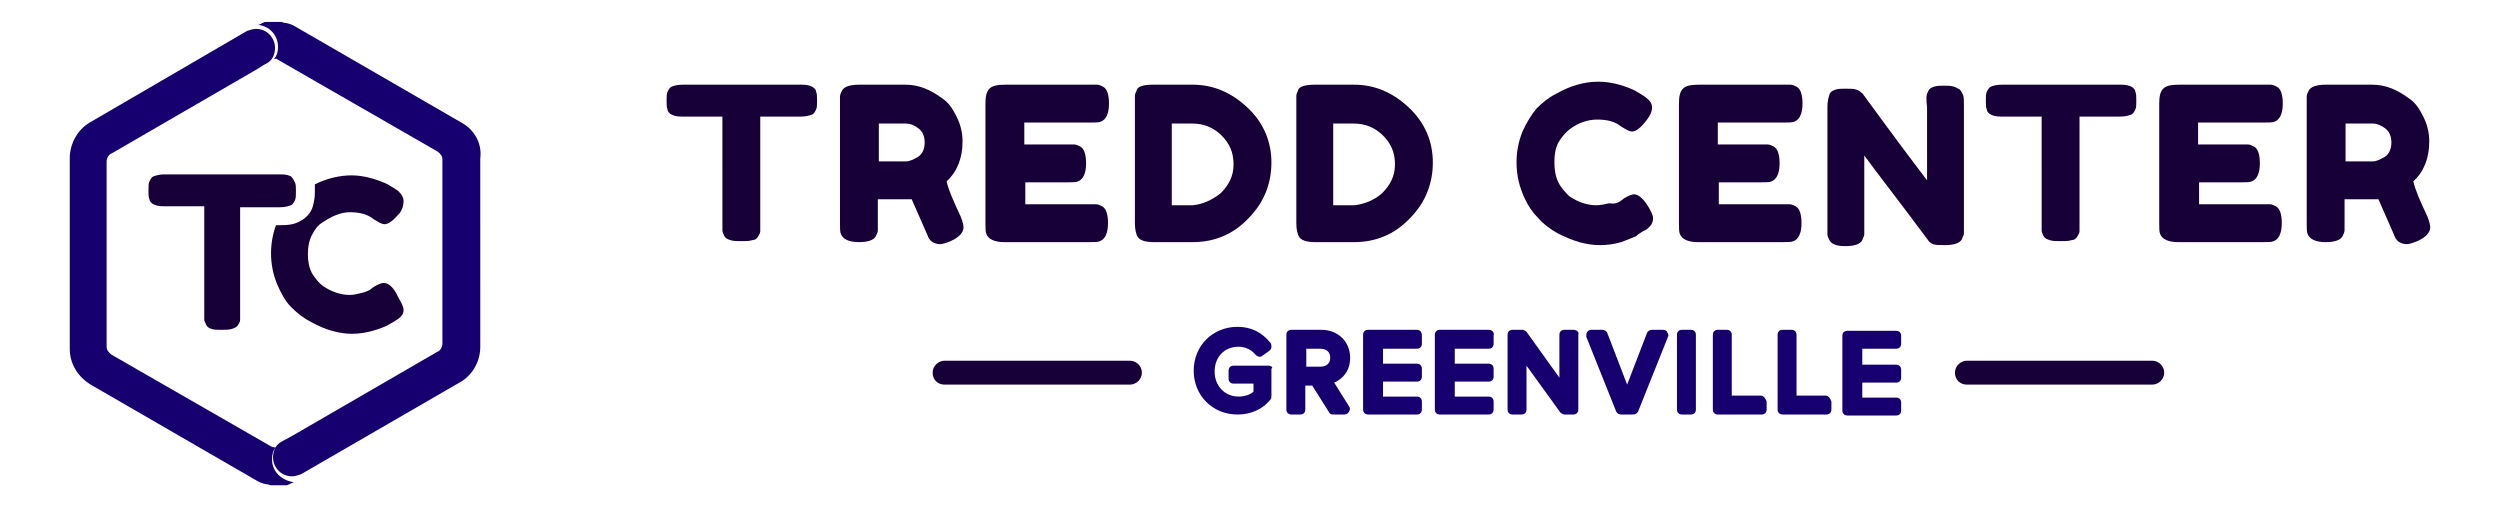
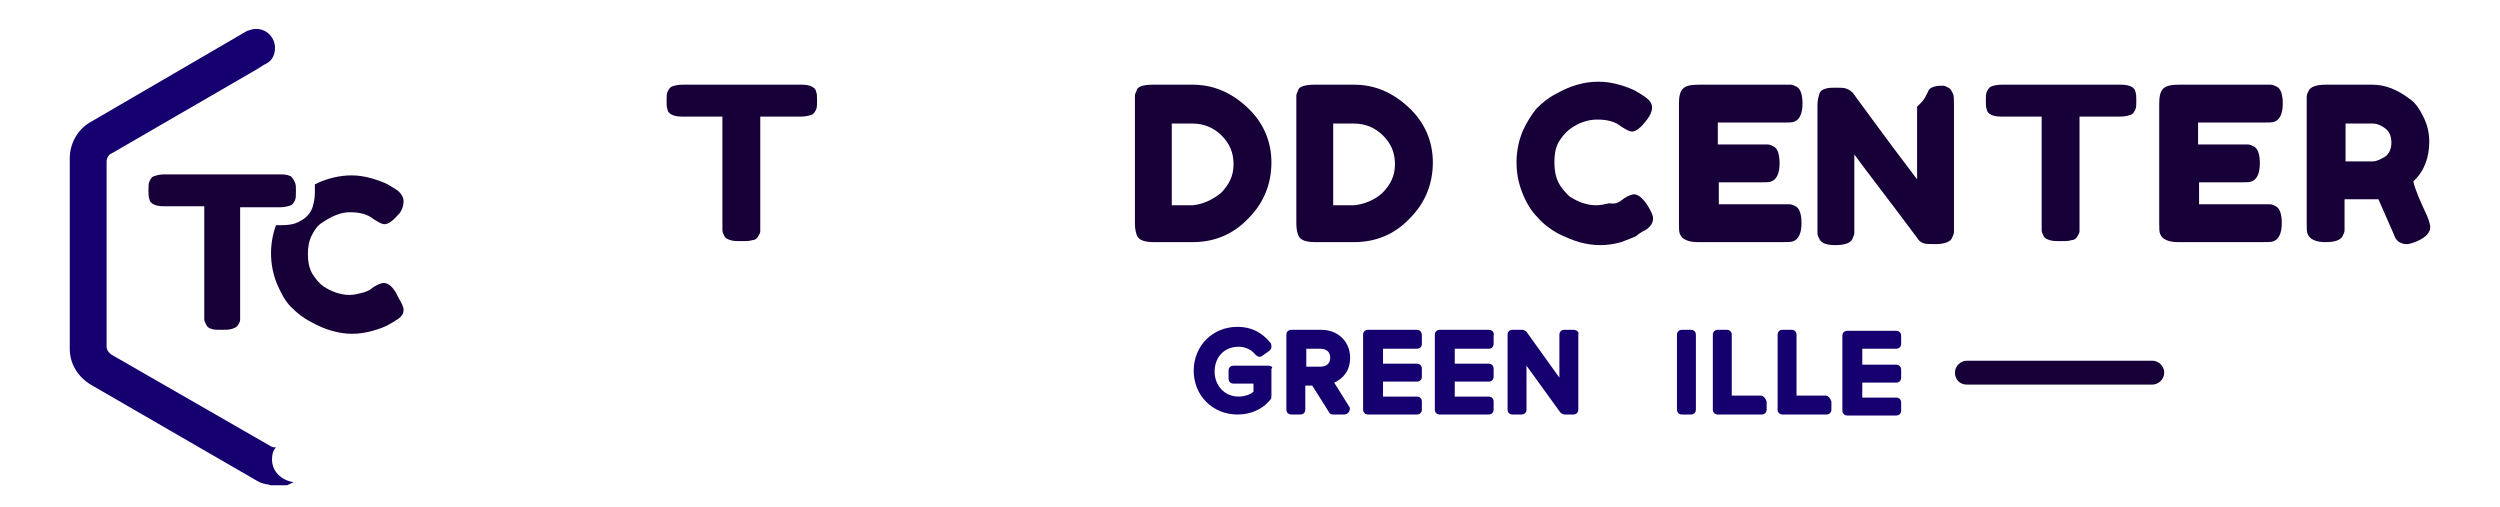
<svg xmlns="http://www.w3.org/2000/svg" version="1.1" id="Layer_1" x="0px" y="0px" viewBox="0 0 250.9 50.9" style="enable-background:new 0 0 250.9 50.9;" xml:space="preserve">
  <style type="text/css">
	.st0{fill:#160037;}
	.st1{fill:#160070;}
</style>
  <g>
    <g>
      <path class="st0" d="M68.5,8.5h12c0.5,0,0.8,0.1,1,0.2c0.2,0.1,0.4,0.3,0.4,0.5C82,9.4,82,9.7,82,10.1c0,0.4,0,0.7-0.1,0.9    c-0.1,0.2-0.2,0.4-0.4,0.5c-0.3,0.1-0.6,0.2-1.1,0.2h-4.1v10.8c0,0.3,0,0.6,0,0.7c0,0.2-0.1,0.3-0.2,0.5c-0.1,0.2-0.3,0.4-0.6,0.4    c-0.3,0.1-0.6,0.1-1.1,0.1c-0.4,0-0.8,0-1.1-0.1c-0.3-0.1-0.5-0.2-0.6-0.4c-0.1-0.2-0.2-0.4-0.2-0.6c0-0.2,0-0.4,0-0.7V11.7h-4.1    c-0.5,0-0.8-0.1-1-0.2c-0.2-0.1-0.4-0.3-0.4-0.5c-0.1-0.2-0.1-0.5-0.1-0.9c0-0.4,0-0.7,0.1-0.9c0.1-0.2,0.2-0.4,0.4-0.5    C67.6,8.6,68,8.5,68.5,8.5z" />
-       <path class="st0" d="M96.4,21.7c0.2,0.5,0.3,0.9,0.3,1.1c0,0.5-0.4,1-1.3,1.4c-0.5,0.2-0.8,0.3-1.1,0.3s-0.5-0.1-0.7-0.2    c-0.2-0.1-0.3-0.3-0.4-0.4c-0.1-0.3-0.7-1.6-1.7-3.9l-0.7,0h-2.7v2.4c0,0.3,0,0.6,0,0.7c0,0.2-0.1,0.4-0.2,0.6    c-0.2,0.4-0.8,0.6-1.7,0.6c-1,0-1.6-0.3-1.8-0.8c-0.1-0.2-0.1-0.6-0.1-1.1v-12c0-0.3,0-0.6,0-0.7c0-0.2,0.1-0.4,0.2-0.6    c0.2-0.4,0.8-0.6,1.7-0.6h4.7c1.3,0,2.5,0.5,3.7,1.4c0.6,0.4,1,1,1.4,1.8c0.4,0.8,0.6,1.6,0.6,2.5c0,1.6-0.5,3-1.6,4    C95.2,19.1,95.7,20.2,96.4,21.7z M88.1,16.2h2.8c0.4,0,0.8-0.2,1.3-0.5c0.4-0.3,0.6-0.8,0.6-1.4c0-0.6-0.2-1.1-0.6-1.4    c-0.4-0.3-0.8-0.5-1.3-0.5h-2.7V16.2z" />
-       <path class="st0" d="M102.7,20.5h6.6c0.3,0,0.6,0,0.7,0c0.2,0,0.4,0.1,0.6,0.2c0.4,0.2,0.6,0.8,0.6,1.7c0,1-0.3,1.6-0.8,1.8    c-0.2,0.1-0.6,0.1-1.1,0.1h-8.5c-1,0-1.6-0.3-1.8-0.8c-0.1-0.2-0.1-0.6-0.1-1.1v-12c0-0.7,0.1-1.2,0.4-1.5    c0.3-0.3,0.8-0.4,1.6-0.4h8.5c0.3,0,0.6,0,0.7,0c0.2,0,0.4,0.1,0.6,0.2c0.4,0.2,0.6,0.8,0.6,1.7c0,1-0.3,1.6-0.8,1.8    c-0.2,0.1-0.6,0.1-1.1,0.1h-6.6v2.2h4.3c0.3,0,0.6,0,0.7,0c0.2,0,0.4,0.1,0.6,0.2c0.4,0.2,0.6,0.8,0.6,1.7c0,1-0.3,1.6-0.8,1.8    c-0.2,0.1-0.6,0.1-1.1,0.1h-4.2V20.5z" />
      <path class="st0" d="M115.7,8.5l4,0c2.1,0,3.9,0.8,5.5,2.3c1.6,1.5,2.4,3.4,2.4,5.5c0,2.2-0.8,4.1-2.3,5.6    c-1.5,1.6-3.4,2.4-5.6,2.4h-3.9c-0.9,0-1.4-0.2-1.6-0.5c-0.2-0.3-0.3-0.8-0.3-1.4v-12c0-0.3,0-0.6,0-0.8c0-0.2,0.1-0.3,0.2-0.6    C114.2,8.7,114.7,8.5,115.7,8.5z M122.5,19.4c0.8-0.8,1.3-1.7,1.3-2.9c0-1.2-0.4-2.1-1.2-2.9c-0.8-0.8-1.8-1.2-2.9-1.2h-2.1v8.2    h2.1C120.7,20.5,121.6,20.1,122.5,19.4z" />
      <path class="st0" d="M131.9,8.5l4,0c2.1,0,3.9,0.8,5.5,2.3c1.6,1.5,2.4,3.4,2.4,5.5c0,2.2-0.8,4.1-2.3,5.6    c-1.5,1.6-3.4,2.4-5.6,2.4h-3.9c-0.9,0-1.4-0.2-1.6-0.5c-0.2-0.3-0.3-0.8-0.3-1.4v-12c0-0.3,0-0.6,0-0.8c0-0.2,0.1-0.3,0.2-0.6    C130.4,8.7,131,8.5,131.9,8.5z M138.7,19.4c0.8-0.8,1.3-1.7,1.3-2.9c0-1.2-0.4-2.1-1.2-2.9c-0.8-0.8-1.8-1.2-2.9-1.2h-2.1v8.2h2.1    C136.9,20.5,137.9,20.1,138.7,19.4z" />
      <path class="st0" d="M162.6,20.2l0.4-0.3c0.5-0.3,0.8-0.4,1-0.4c0.4,0,0.9,0.4,1.4,1.2c0.3,0.5,0.5,0.9,0.5,1.2s-0.1,0.6-0.3,0.8    c-0.2,0.2-0.4,0.4-0.7,0.5c-0.3,0.2-0.5,0.3-0.7,0.5c-0.2,0.1-0.7,0.3-1.5,0.6c-0.7,0.2-1.4,0.3-2.1,0.3c-0.7,0-1.4-0.1-2.1-0.3    c-0.7-0.2-1.4-0.5-2.2-0.9c-0.7-0.4-1.4-0.9-2-1.6c-0.6-0.6-1.1-1.4-1.5-2.4c-0.4-1-0.6-2-0.6-3.1c0-1.1,0.2-2.1,0.6-3.1    c0.4-0.9,0.9-1.7,1.4-2.3c0.6-0.6,1.2-1.1,2-1.5c1.4-0.8,2.8-1.2,4.2-1.2c0.7,0,1.4,0.1,2.1,0.3c0.7,0.2,1.2,0.4,1.6,0.6l0.5,0.3    c0.3,0.2,0.5,0.3,0.6,0.4c0.4,0.3,0.6,0.6,0.6,1c0,0.4-0.2,0.8-0.5,1.2c-0.6,0.8-1.1,1.2-1.5,1.2c-0.3,0-0.6-0.2-1.1-0.5    c-0.6-0.5-1.4-0.7-2.4-0.7c-0.9,0-1.9,0.3-2.8,1c-0.4,0.3-0.8,0.8-1.1,1.3c-0.3,0.6-0.4,1.2-0.4,2c0,0.7,0.1,1.4,0.4,2    c0.3,0.6,0.7,1,1.1,1.4c0.9,0.6,1.8,0.9,2.7,0.9c0.4,0,0.9-0.1,1.3-0.2C162.2,20.5,162.4,20.3,162.6,20.2z" />
      <path class="st0" d="M172.3,20.5h6.6c0.3,0,0.6,0,0.7,0c0.2,0,0.4,0.1,0.6,0.2c0.4,0.2,0.6,0.8,0.6,1.7c0,1-0.3,1.6-0.8,1.8    c-0.2,0.1-0.6,0.1-1.1,0.1h-8.5c-1,0-1.6-0.3-1.8-0.8c-0.1-0.2-0.1-0.6-0.1-1.1v-12c0-0.7,0.1-1.2,0.4-1.5    c0.3-0.3,0.8-0.4,1.6-0.4h8.5c0.3,0,0.6,0,0.7,0c0.2,0,0.4,0.1,0.6,0.2c0.4,0.2,0.6,0.8,0.6,1.7c0,1-0.3,1.6-0.8,1.8    c-0.2,0.1-0.6,0.1-1.1,0.1h-6.6v2.2h4.3c0.3,0,0.6,0,0.7,0c0.2,0,0.4,0.1,0.6,0.2c0.4,0.2,0.6,0.8,0.6,1.7c0,1-0.3,1.6-0.8,1.8    c-0.2,0.1-0.6,0.1-1.1,0.1h-4.2V20.5z" />
-       <path class="st0" d="M193.5,9.2c0.1-0.3,0.3-0.4,0.6-0.5c0.3-0.1,0.6-0.1,1-0.1c0.4,0,0.7,0,1,0.1c0.3,0.1,0.4,0.2,0.6,0.3    c0.1,0.1,0.2,0.3,0.3,0.5c0.1,0.2,0.1,0.6,0.1,1.1v12c0,0.3,0,0.6,0,0.8c0,0.2-0.1,0.3-0.2,0.6c-0.2,0.4-0.8,0.6-1.7,0.6    c-0.6,0-0.9,0-1.2-0.1c-0.2-0.1-0.4-0.2-0.5-0.4c-3.2-4.3-5.4-7.1-6.4-8.5v7.1c0,0.3,0,0.6,0,0.8c0,0.2-0.1,0.3-0.2,0.6    c-0.2,0.4-0.8,0.6-1.7,0.6c-0.9,0-1.4-0.2-1.6-0.6c-0.1-0.2-0.2-0.4-0.2-0.6c0-0.2,0-0.4,0-0.8v-12c0-0.5,0.1-0.9,0.2-1.2    c0.1-0.3,0.3-0.4,0.6-0.5c0.3-0.1,0.6-0.1,1.1-0.1c0.4,0,0.8,0,1,0.1c0.3,0.1,0.4,0.2,0.5,0.3c0.1,0,0.2,0.2,0.5,0.6    c3,4.1,5.1,6.9,6.1,8.2v-7.3C193.3,9.9,193.3,9.5,193.5,9.2z" />
+       <path class="st0" d="M193.5,9.2c0.1-0.3,0.3-0.4,0.6-0.5c0.3-0.1,0.6-0.1,1-0.1c0.3,0.1,0.4,0.2,0.6,0.3    c0.1,0.1,0.2,0.3,0.3,0.5c0.1,0.2,0.1,0.6,0.1,1.1v12c0,0.3,0,0.6,0,0.8c0,0.2-0.1,0.3-0.2,0.6c-0.2,0.4-0.8,0.6-1.7,0.6    c-0.6,0-0.9,0-1.2-0.1c-0.2-0.1-0.4-0.2-0.5-0.4c-3.2-4.3-5.4-7.1-6.4-8.5v7.1c0,0.3,0,0.6,0,0.8c0,0.2-0.1,0.3-0.2,0.6    c-0.2,0.4-0.8,0.6-1.7,0.6c-0.9,0-1.4-0.2-1.6-0.6c-0.1-0.2-0.2-0.4-0.2-0.6c0-0.2,0-0.4,0-0.8v-12c0-0.5,0.1-0.9,0.2-1.2    c0.1-0.3,0.3-0.4,0.6-0.5c0.3-0.1,0.6-0.1,1.1-0.1c0.4,0,0.8,0,1,0.1c0.3,0.1,0.4,0.2,0.5,0.3c0.1,0,0.2,0.2,0.5,0.6    c3,4.1,5.1,6.9,6.1,8.2v-7.3C193.3,9.9,193.3,9.5,193.5,9.2z" />
      <path class="st0" d="M200.9,8.5h12c0.5,0,0.8,0.1,1,0.2c0.2,0.1,0.4,0.3,0.4,0.5c0.1,0.2,0.1,0.5,0.1,0.9c0,0.4,0,0.7-0.1,0.9    c-0.1,0.2-0.2,0.4-0.4,0.5c-0.3,0.1-0.6,0.2-1.1,0.2h-4.1v10.8c0,0.3,0,0.6,0,0.7c0,0.2-0.1,0.3-0.2,0.5c-0.1,0.2-0.3,0.4-0.6,0.4    c-0.3,0.1-0.6,0.1-1.1,0.1c-0.4,0-0.8,0-1.1-0.1c-0.3-0.1-0.5-0.2-0.6-0.4c-0.1-0.2-0.2-0.4-0.2-0.6c0-0.2,0-0.4,0-0.7V11.7h-4.1    c-0.5,0-0.8-0.1-1-0.2c-0.2-0.1-0.4-0.3-0.4-0.5c-0.1-0.2-0.1-0.5-0.1-0.9c0-0.4,0-0.7,0.1-0.9c0.1-0.2,0.2-0.4,0.4-0.5    C200,8.6,200.4,8.5,200.9,8.5z" />
      <path class="st0" d="M220.5,20.5h6.6c0.3,0,0.6,0,0.7,0c0.2,0,0.4,0.1,0.6,0.2c0.4,0.2,0.6,0.8,0.6,1.7c0,1-0.3,1.6-0.8,1.8    c-0.2,0.1-0.6,0.1-1.1,0.1h-8.5c-1,0-1.6-0.3-1.8-0.8c-0.1-0.2-0.1-0.6-0.1-1.1v-12c0-0.7,0.1-1.2,0.4-1.5    c0.3-0.3,0.8-0.4,1.6-0.4h8.5c0.3,0,0.6,0,0.7,0c0.2,0,0.4,0.1,0.6,0.2c0.4,0.2,0.6,0.8,0.6,1.7c0,1-0.3,1.6-0.8,1.8    c-0.2,0.1-0.6,0.1-1.1,0.1h-6.6v2.2h4.3c0.3,0,0.6,0,0.7,0c0.2,0,0.4,0.1,0.6,0.2c0.4,0.2,0.6,0.8,0.6,1.7c0,1-0.3,1.6-0.8,1.8    c-0.2,0.1-0.6,0.1-1.1,0.1h-4.2V20.5z" />
      <path class="st0" d="M243.6,21.7c0.2,0.5,0.3,0.9,0.3,1.1c0,0.5-0.4,1-1.3,1.4c-0.5,0.2-0.8,0.3-1.1,0.3s-0.5-0.1-0.7-0.2    c-0.2-0.1-0.3-0.3-0.4-0.4c-0.1-0.3-0.7-1.6-1.7-3.9l-0.7,0h-2.7v2.4c0,0.3,0,0.6,0,0.7c0,0.2-0.1,0.4-0.2,0.6    c-0.2,0.4-0.8,0.6-1.7,0.6c-1,0-1.6-0.3-1.8-0.8c-0.1-0.2-0.1-0.6-0.1-1.1v-12c0-0.3,0-0.6,0-0.7c0-0.2,0.1-0.4,0.2-0.6    c0.2-0.4,0.8-0.6,1.7-0.6h4.7c1.3,0,2.5,0.5,3.7,1.4c0.6,0.4,1,1,1.4,1.8c0.4,0.8,0.6,1.6,0.6,2.5c0,1.6-0.5,3-1.6,4    C242.4,19.1,242.9,20.2,243.6,21.7z M235.3,16.2h2.8c0.4,0,0.8-0.2,1.3-0.5c0.4-0.3,0.6-0.8,0.6-1.4c0-0.6-0.2-1.1-0.6-1.4    c-0.4-0.3-0.8-0.5-1.3-0.5h-2.7V16.2z" />
    </g>
    <g>
      <path class="st1" d="M127.3,36.7h-3.5c-0.3,0-0.5,0.2-0.5,0.5v0.8c0,0.3,0.2,0.5,0.5,0.5h2v0.8c-0.3,0.3-0.9,0.5-1.5,0.5    c-1.4,0-2.4-1.1-2.4-2.5c0-1.5,1-2.5,2.4-2.5c0.7,0,1.3,0.3,1.7,0.8c0.2,0.2,0.5,0.3,0.7,0.1l0.7-0.5c0.1-0.1,0.2-0.2,0.2-0.4    c0-0.1,0-0.3-0.1-0.4c-0.9-1.1-2-1.6-3.3-1.6c-2.5,0-4.4,1.9-4.4,4.4c0,2.5,1.9,4.4,4.4,4.4c1.3,0,2.5-0.5,3.3-1.5    c0.1-0.1,0.1-0.2,0.1-0.4v-2.7C127.8,36.9,127.6,36.7,127.3,36.7z" />
      <path class="st1" d="M133.9,38.4c0.9-0.4,1.6-1.2,1.6-2.5c0-1.6-1.2-2.8-2.9-2.8h-3c-0.3,0-0.5,0.2-0.5,0.5v7.5    c0,0.3,0.2,0.5,0.5,0.5h0.9c0.3,0,0.5-0.2,0.5-0.5v-2.4h0.7l1.7,2.7c0.1,0.2,0.3,0.2,0.4,0.2h1.1c0.2,0,0.4-0.1,0.5-0.3    c0.1-0.2,0.1-0.4,0-0.5L133.9,38.4z M131.1,35h1.4c0.6,0,1,0.3,1,0.9c0,0.6-0.4,0.9-1,0.9h-1.4V35z" />
      <path class="st1" d="M142.2,33.1h-4.9c-0.3,0-0.5,0.2-0.5,0.5v7.5c0,0.3,0.2,0.5,0.5,0.5h4.9c0.3,0,0.5-0.2,0.5-0.5v-0.8    c0-0.3-0.2-0.5-0.5-0.5h-3.4v-1.5h3.4c0.3,0,0.5-0.2,0.5-0.5v-0.8c0-0.3-0.2-0.5-0.5-0.5h-3.4V35h3.4c0.3,0,0.5-0.2,0.5-0.5v-0.8    C142.7,33.3,142.5,33.1,142.2,33.1z" />
      <path class="st1" d="M149.4,33.1h-4.9c-0.3,0-0.5,0.2-0.5,0.5v7.5c0,0.3,0.2,0.5,0.5,0.5h4.9c0.3,0,0.5-0.2,0.5-0.5v-0.8    c0-0.3-0.2-0.5-0.5-0.5H146v-1.5h3.4c0.3,0,0.5-0.2,0.5-0.5v-0.8c0-0.3-0.2-0.5-0.5-0.5H146V35h3.4c0.3,0,0.5-0.2,0.5-0.5v-0.8    C150,33.3,149.7,33.1,149.4,33.1z" />
      <path class="st1" d="M157.9,33.1H157c-0.3,0-0.5,0.2-0.5,0.5v4.3l-3.3-4.6c-0.1-0.1-0.3-0.2-0.4-0.2h-1c-0.3,0-0.5,0.2-0.5,0.5    v7.5c0,0.3,0.2,0.5,0.5,0.5h0.9c0.3,0,0.5-0.2,0.5-0.5v-4.4l3.4,4.7c0.1,0.1,0.3,0.2,0.4,0.2h0.9c0.3,0,0.5-0.2,0.5-0.5v-7.5    C158.5,33.3,158.2,33.1,157.9,33.1z" />
-       <path class="st1" d="M166.9,33.1h-1.1c-0.2,0-0.4,0.1-0.5,0.3l-2,5.2l-2-5.2c-0.1-0.2-0.3-0.3-0.5-0.3h-1.1    c-0.2,0-0.3,0.1-0.4,0.2c-0.1,0.1-0.1,0.3-0.1,0.5l3,7.5c0.1,0.2,0.3,0.3,0.5,0.3h1.2c0.2,0,0.4-0.1,0.5-0.3l3-7.5    c0.1-0.2,0-0.3-0.1-0.5C167.3,33.2,167.1,33.1,166.9,33.1z" />
      <path class="st1" d="M169.7,33.1h-0.9c-0.3,0-0.5,0.2-0.5,0.5v7.5c0,0.3,0.2,0.5,0.5,0.5h0.9c0.3,0,0.5-0.2,0.5-0.5v-7.5    C170.2,33.3,170,33.1,169.7,33.1z" />
      <path class="st1" d="M176.7,39.7h-2.9v-6.1c0-0.3-0.2-0.5-0.5-0.5h-0.9c-0.3,0-0.5,0.2-0.5,0.5v7.5c0,0.3,0.2,0.5,0.5,0.5h4.4    c0.3,0,0.5-0.2,0.5-0.5v-0.8C177.2,40,177,39.7,176.7,39.7z" />
      <path class="st1" d="M183.2,39.7h-2.9v-6.1c0-0.3-0.2-0.5-0.5-0.5h-0.9c-0.3,0-0.5,0.2-0.5,0.5v7.5c0,0.3,0.2,0.5,0.5,0.5h4.4    c0.3,0,0.5-0.2,0.5-0.5v-0.8C183.7,40,183.5,39.7,183.2,39.7z" />
      <path class="st1" d="M190.3,35c0.3,0,0.5-0.2,0.5-0.5v-0.8c0-0.3-0.2-0.5-0.5-0.5h-4.9c-0.3,0-0.5,0.2-0.5,0.5v7.5    c0,0.3,0.2,0.5,0.5,0.5h4.9c0.3,0,0.5-0.2,0.5-0.5v-0.8c0-0.3-0.2-0.5-0.5-0.5h-3.4v-1.5h3.4c0.3,0,0.5-0.2,0.5-0.5v-0.8    c0-0.3-0.2-0.5-0.5-0.5h-3.4V35H190.3z" />
    </g>
    <g>
-       <path class="st0" d="M113.4,36.2H94.8c-0.6,0-1.2,0.5-1.2,1.2s0.5,1.2,1.2,1.2h18.6c0.6,0,1.2-0.5,1.2-1.2S114,36.2,113.4,36.2z" />
      <path class="st0" d="M216,36.2h-18.6c-0.6,0-1.2,0.5-1.2,1.2s0.5,1.2,1.2,1.2H216c0.6,0,1.2-0.5,1.2-1.2S216.6,36.2,216,36.2z" />
    </g>
    <path class="st0" d="M29.6,18.3c0.1,0.2,0.1,0.5,0.1,0.9c0,0.4,0,0.7-0.1,0.9c-0.1,0.2-0.2,0.4-0.4,0.5c-0.3,0.1-0.6,0.2-1.1,0.2   h-4v10.6c0,0.3,0,0.6,0,0.7c0,0.2-0.1,0.3-0.2,0.5c-0.1,0.2-0.3,0.3-0.6,0.4c-0.3,0.1-0.6,0.1-1.1,0.1c-0.4,0-0.8,0-1-0.1   c-0.3-0.1-0.4-0.2-0.5-0.4c-0.1-0.2-0.2-0.4-0.2-0.5c0-0.2,0-0.4,0-0.7V20.7h-4.1c-0.5,0-0.8-0.1-1-0.2c-0.2-0.1-0.4-0.3-0.4-0.5   c-0.1-0.2-0.1-0.5-0.1-0.9c0-0.4,0-0.7,0.1-0.9c0.1-0.2,0.2-0.4,0.4-0.5c0.3-0.1,0.6-0.2,1.1-0.2h11.7c0.5,0,0.8,0.1,1,0.2   C29.4,17.9,29.5,18.1,29.6,18.3z M38.5,28.4c-0.2,0-0.5,0.1-1,0.4l-0.4,0.3c-0.2,0.1-0.4,0.2-0.8,0.3c-0.4,0.1-0.8,0.2-1.2,0.2   c-0.9,0-1.8-0.3-2.7-0.9c-0.4-0.3-0.8-0.8-1.1-1.3c-0.3-0.6-0.4-1.2-0.4-1.9c0-0.7,0.1-1.3,0.4-1.9c0.3-0.6,0.6-1,1.1-1.3   c0.9-0.6,1.8-1,2.7-1c1,0,1.8,0.2,2.4,0.7c0.5,0.3,0.8,0.5,1.1,0.5c0.4,0,0.9-0.4,1.5-1.1c0.3-0.4,0.4-0.8,0.4-1.2   c0-0.4-0.2-0.7-0.5-1c-0.1-0.1-0.3-0.2-0.6-0.4l-0.5-0.3c-0.4-0.2-0.9-0.4-1.6-0.6c-0.7-0.2-1.4-0.3-2-0.3c-1.2,0-2.5,0.3-3.7,0.9   c0,0.2,0,0.5,0,0.8c0,0.6-0.1,1-0.2,1.4c-0.2,0.7-0.7,1.2-1.3,1.5c-0.5,0.3-1.1,0.4-1.9,0.4h-0.5c-0.3,0.8-0.5,1.8-0.5,2.8   c0,1.1,0.2,2.1,0.6,3.1c0.4,0.9,0.8,1.7,1.4,2.3c0.6,0.6,1.2,1.1,2,1.5c0.7,0.4,1.4,0.7,2.1,0.9c0.7,0.2,1.4,0.3,2,0.3   c0.7,0,1.4-0.1,2.1-0.3c0.7-0.2,1.2-0.4,1.4-0.5c0.2-0.1,0.5-0.3,0.7-0.4c0.3-0.2,0.5-0.3,0.7-0.5c0.2-0.2,0.3-0.4,0.3-0.7   c0-0.3-0.2-0.7-0.5-1.2C39.5,28.8,39,28.4,38.5,28.4z" />
    <path class="st1" d="M27.3,46.1c0-0.5,0.1-0.9,0.4-1.2c-0.2,0-0.3,0-0.5-0.1l-16-9.2c-0.3-0.2-0.5-0.5-0.5-0.8v0c0,0,0,0,0,0V16.2   c0-0.3,0.2-0.7,0.5-0.8L25.7,7l0.8-0.5l0.2-0.1l0,0c0,0,0,0,0,0l0,0c0.6-0.3,0.9-0.9,0.9-1.6c0-1-0.8-1.9-1.9-1.9   c-0.3,0-0.6,0.1-0.9,0.2L9,12.3C7.8,13,7,14.4,7,15.9V35c0,1.5,0.8,2.8,2.1,3.6l16.6,9.6c0.3,0.2,0.6,0.3,1,0.4c0,0,0.1,0,0.1,0   c0.1,0,0.3,0.1,0.4,0.1c0.1,0,0.1,0,0.2,0c0.1,0,0.2,0,0.3,0c0.1,0,0.1,0,0.2,0c0.1,0,0.2,0,0.3,0c0.1,0,0.2,0,0.3,0   c0.1,0,0.2,0,0.2,0c0.1,0,0.2,0,0.3-0.1c0.1,0,0.1,0,0.2-0.1c0.1,0,0.2-0.1,0.3-0.1c0,0,0,0,0,0C28.2,48.2,27.3,47.3,27.3,46.1z" />
-     <path class="st1" d="M46.3,12.3L29.7,2.7c-0.3-0.2-0.6-0.3-1-0.4c0,0-0.1,0-0.1,0c-0.1,0-0.3-0.1-0.4-0.1c-0.1,0-0.1,0-0.2,0   c-0.1,0-0.2,0-0.3,0c-0.1,0-0.1,0-0.2,0c-0.1,0-0.2,0-0.3,0c-0.1,0-0.2,0-0.3,0c-0.1,0-0.2,0-0.2,0c-0.1,0-0.2,0-0.3,0.1   c-0.1,0-0.1,0-0.2,0.1c-0.1,0-0.2,0.1-0.3,0.1c0,0,0,0,0,0c1.1,0.1,2,1,2,2.2c0,0.5-0.1,0.9-0.4,1.2h0c0.1,0,0.2,0,0.2,0   c0,0,0,0,0,0c0.1,0,0.2,0.1,0.2,0.1l16,9.2c0.3,0.2,0.5,0.5,0.5,0.8v0c0,0,0,0,0,0v18.5c0,0.3-0.2,0.7-0.5,0.8l-14.5,8.4l-1.1,0.6   l0,0c0,0,0,0,0,0l0,0c-0.6,0.3-0.9,0.9-0.9,1.6c0,1,0.8,1.9,1.9,1.9c0.3,0,0.6-0.1,0.9-0.2l15.9-9.2c1.3-0.7,2.1-2.1,2.1-3.6V15.9   C48.4,14.4,47.6,13,46.3,12.3z" />
  </g>
</svg>